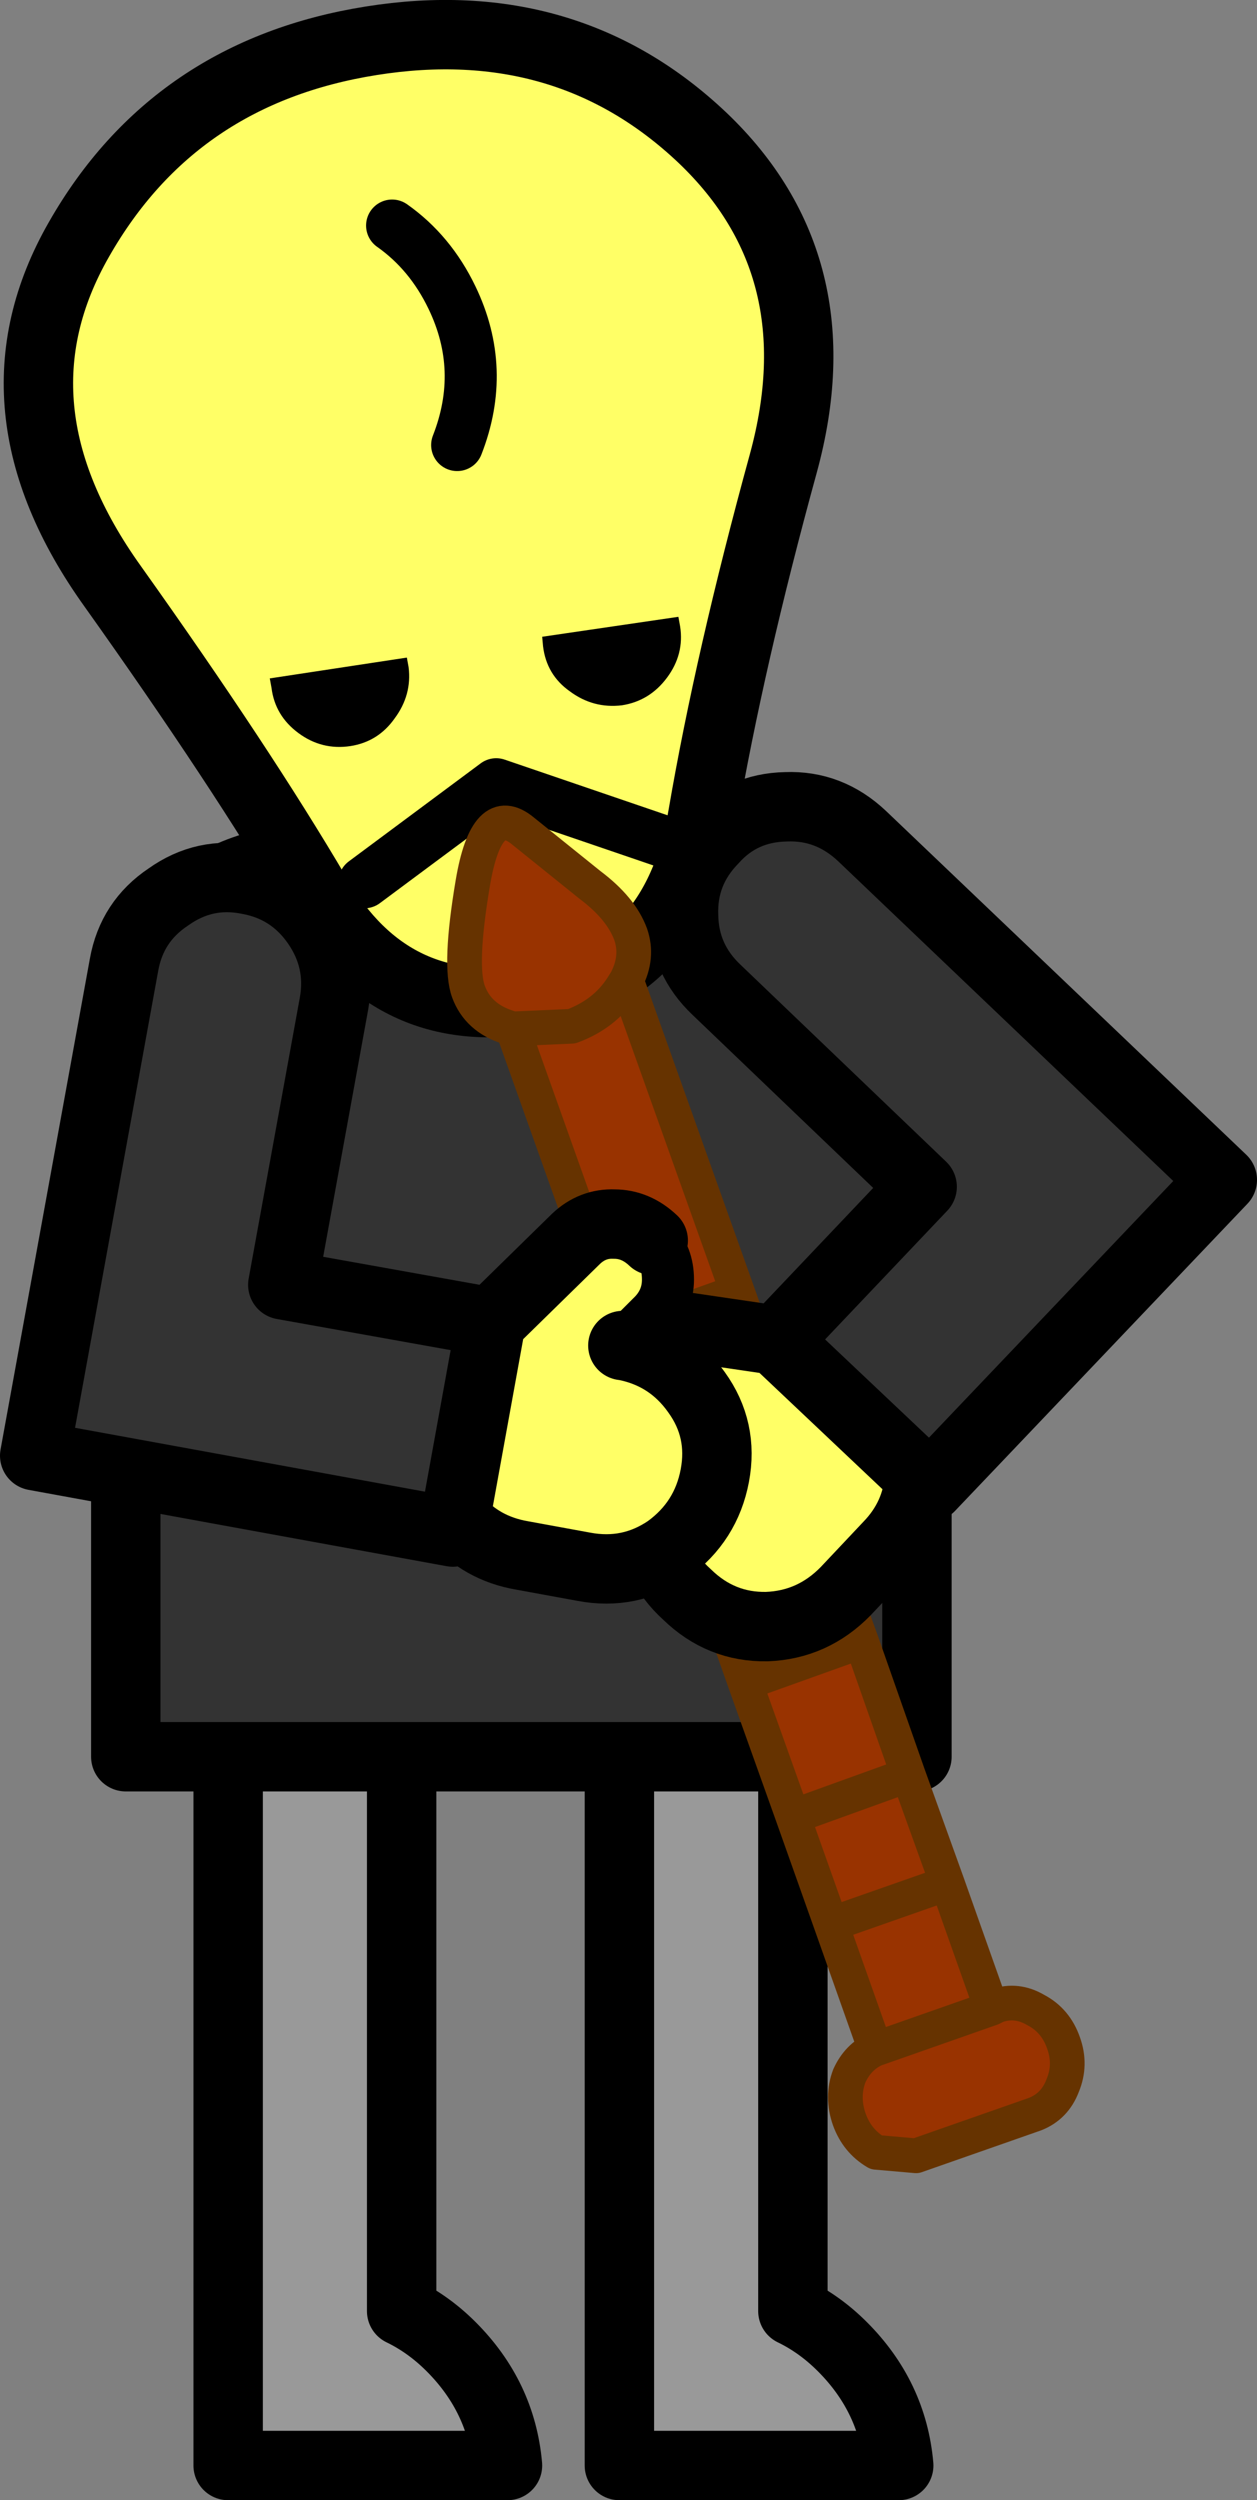
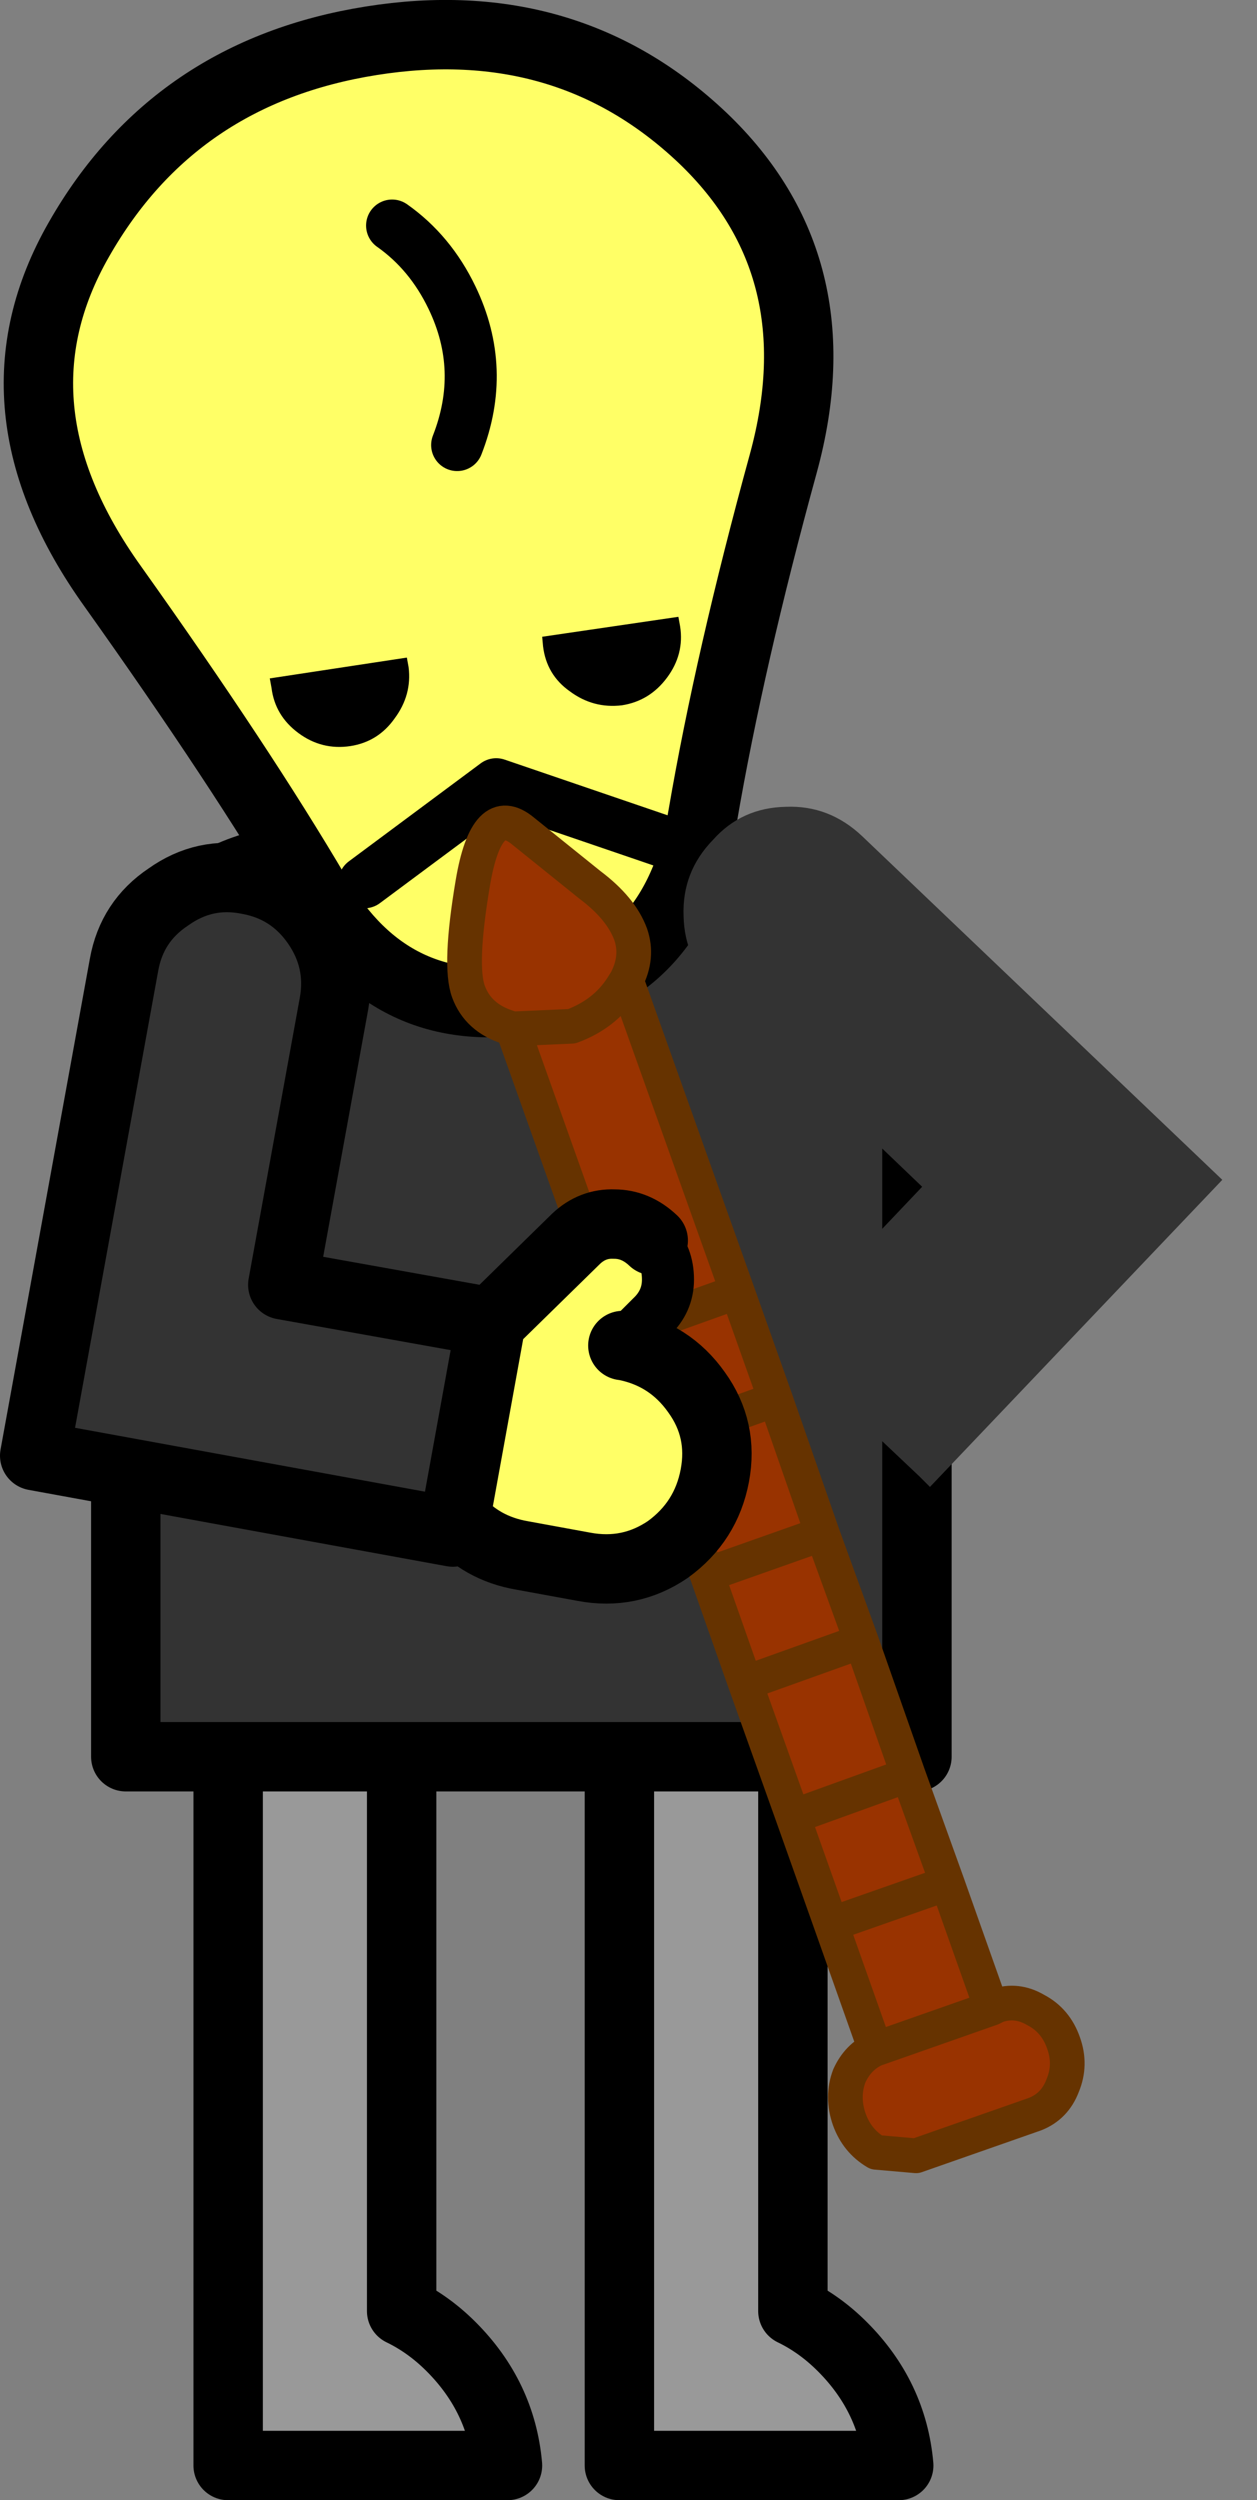
<svg xmlns="http://www.w3.org/2000/svg" height="144.1px" width="72.45px">
  <rect width="100%" height="100%" fill="#808080" stroke="none" />
  <g transform="matrix(1.0, 0.0, 0.0, 1.0, 30.1, 73.3)">
    <path d="M-6.95 21.8 L-6.95 59.9 Q-5.4 60.65 -4.1 61.95 -1.2 64.85 -0.85 68.8 L-16.95 68.8 -16.95 21.8 -6.95 21.8" fill="#999999" fill-rule="evenodd" stroke="none" />
    <path d="M-6.95 21.8 L-6.95 59.9 Q-5.4 60.65 -4.1 61.95 -1.2 64.85 -0.85 68.8 L-16.95 68.8 -16.95 21.8 -6.95 21.8 Z" fill="none" stroke="#000000" stroke-linecap="round" stroke-linejoin="round" stroke-width="4.0" />
    <path d="M15.6 21.8 L15.6 59.9 Q17.15 60.65 18.45 61.95 21.35 64.85 21.7 68.8 L5.6 68.8 5.6 21.8 15.6 21.8" fill="#999999" fill-rule="evenodd" stroke="none" />
    <path d="M15.6 21.8 L15.6 59.9 Q17.15 60.65 18.45 61.95 21.35 64.85 21.7 68.8 L5.6 68.8 5.6 21.8 15.6 21.8 Z" fill="none" stroke="#000000" stroke-linecap="round" stroke-linejoin="round" stroke-width="4.0" />
    <path d="M19.45 -21.05 Q22.75 -18.2 22.75 -14.2 L22.75 27.95 -22.85 27.95 -22.85 -14.2 Q-22.9 -18.2 -19.65 -21.05 -16.35 -23.85 -11.75 -23.85 L11.6 -23.85 Q16.2 -23.85 19.45 -21.05" fill="#333333" fill-rule="evenodd" stroke="none" />
    <path d="M19.45 -21.05 Q16.2 -23.85 11.6 -23.85 L-11.75 -23.85 Q-16.35 -23.85 -19.65 -21.05 -22.9 -18.2 -22.85 -14.2 L-22.85 27.95 22.75 27.95 22.75 -14.2 Q22.75 -18.2 19.45 -21.05 Z" fill="none" stroke="#000000" stroke-linecap="round" stroke-linejoin="round" stroke-width="4.0" />
    <path d="M10.4 -26.25 Q8.85 -17.2 0.7 -15.75 -7.55 -14.3 -11.85 -21.7 -16.2 -29.1 -23.6 -39.5 -31.05 -49.9 -25.55 -59.5 -20.05 -69.15 -8.7 -70.95 2.6 -72.75 10.4 -65.35 18.15 -57.95 15.05 -46.6 11.95 -35.3 10.4 -26.25" fill="#ffff66" fill-rule="evenodd" stroke="none" />
    <path d="M10.4 -26.25 Q8.85 -17.2 0.7 -15.75 -7.55 -14.3 -11.85 -21.7 -16.2 -29.1 -23.6 -39.5 -31.05 -49.9 -25.55 -59.5 -20.05 -69.15 -8.7 -70.95 2.6 -72.75 10.4 -65.35 18.15 -57.95 15.05 -46.6 11.95 -35.3 10.4 -26.25 Z" fill="none" stroke="#000000" stroke-linecap="round" stroke-linejoin="round" stroke-width="4.0" />
    <path d="M9.0 -37.75 L9.1 -37.2 Q9.35 -35.6 8.35 -34.25 7.35 -32.9 5.75 -32.65 4.1 -32.45 2.75 -33.45 1.4 -34.4 1.2 -36.05 L1.15 -36.6 9.0 -37.75 M-6.65 -35.4 L-6.55 -34.85 Q-6.35 -33.25 -7.35 -31.9 -8.3 -30.55 -9.9 -30.3 -11.55 -30.05 -12.9 -31.05 -14.25 -32.05 -14.45 -33.65 L-14.55 -34.2 -6.65 -35.4" fill="#000000" fill-rule="evenodd" stroke="none" />
    <path d="M-7.5 -60.3 Q-5.3 -58.75 -4.05 -56.15 -2.05 -52.0 -3.75 -47.65" fill="none" stroke="#000000" stroke-linecap="round" stroke-linejoin="round" stroke-width="3.0" />
    <path d="M8.45 -24.7 L-1.5 -28.1 -9.1 -22.45" fill="none" stroke="#000000" stroke-linecap="round" stroke-linejoin="round" stroke-width="3.0" />
    <path d="M6.0 -16.8 L12.4 1.15 14.6 7.35 17.3 15.1 19.55 21.3 22.25 29.0 24.5 35.25 27.05 42.45 27.35 42.3 Q28.5 41.9 29.6 42.55 30.75 43.15 31.2 44.45 31.65 45.7 31.15 46.9 30.7 48.1 29.55 48.55 L22.7 50.95 20.4 50.75 Q19.3 50.1 18.85 48.85 18.4 47.55 18.85 46.35 19.35 45.25 20.35 44.8 L17.8 37.6 15.6 31.4 12.85 23.7 10.65 17.45 7.9 9.75 5.7 3.55 -0.55 -14.0 -0.85 -14.1 Q-2.55 -14.65 -3.1 -16.15 -3.65 -17.65 -2.85 -22.4 -2.05 -27.15 0.05 -25.4 L3.9 -22.3 Q5.7 -20.95 6.25 -19.45 6.7 -18.15 6.0 -16.8 L5.75 -16.4 Q4.75 -14.85 2.85 -14.15 L-0.55 -14.0 2.85 -14.15 Q4.75 -14.85 5.75 -16.4 L6.0 -16.8 M22.25 29.0 L15.6 31.4 22.25 29.0 M17.8 37.6 L24.5 35.25 17.8 37.6 M20.35 44.8 L20.5 44.75 27.05 42.45 20.5 44.75 20.35 44.8 M12.4 1.15 L5.7 3.55 12.4 1.15 M7.9 9.75 L14.6 7.35 7.9 9.75 M12.85 23.7 L19.55 21.3 12.85 23.7 M17.3 15.1 L10.65 17.45 17.3 15.1" fill="#993300" fill-rule="evenodd" stroke="none" />
    <path d="M6.0 -16.8 L12.4 1.15 14.6 7.35 17.3 15.1 19.55 21.3 22.25 29.0 24.5 35.25 27.05 42.45 27.35 42.3 Q28.5 41.9 29.6 42.55 30.75 43.15 31.2 44.45 31.65 45.7 31.15 46.9 30.7 48.1 29.55 48.55 L22.7 50.95 20.4 50.75 Q19.3 50.1 18.85 48.85 18.4 47.55 18.85 46.35 19.35 45.25 20.35 44.8 L17.8 37.6 15.6 31.4 12.85 23.7 10.65 17.45 7.9 9.75 5.7 3.55 -0.55 -14.0 -0.85 -14.1 Q-2.55 -14.65 -3.1 -16.15 -3.65 -17.65 -2.85 -22.4 -2.05 -27.15 0.05 -25.4 L3.9 -22.3 Q5.7 -20.95 6.25 -19.45 6.7 -18.15 6.0 -16.8 L5.75 -16.4 Q4.75 -14.85 2.85 -14.15 L-0.55 -14.0 M10.65 17.45 L17.3 15.1 M19.55 21.3 L12.85 23.7 M14.6 7.35 L7.9 9.75 M5.7 3.55 L12.4 1.15 M27.05 42.45 L20.5 44.75 20.35 44.8 M24.5 35.25 L17.8 37.6 M15.6 31.4 L22.25 29.0" fill="none" stroke="#663300" stroke-linecap="round" stroke-linejoin="round" stroke-width="2.0" />
    <path d="M14.65 3.95 L23.05 -4.9 11.2 -16.25 Q9.35 -18.0 9.3 -20.5 9.2 -23.05 11.0 -24.9 12.65 -26.75 15.2 -26.8 17.7 -26.9 19.6 -25.1 L40.35 -5.3 23.5 12.4 22.9 11.8 14.6 3.95 14.65 3.95" fill="#333333" fill-rule="evenodd" stroke="none" />
-     <path d="M22.9 11.8 Q22.75 14.1 21.1 15.8 L18.65 18.4 Q16.75 20.35 14.1 20.45 11.45 20.5 9.5 18.6 7.5 16.8 7.45 14.1 7.4 11.4 9.25 9.45 L9.3 9.4 7.0 9.1 Q5.7 8.9 4.95 7.85 4.2 6.9 4.4 5.65 L4.4 5.6 Q4.55 4.3 5.6 3.55 6.6 2.75 7.85 2.95 L14.65 3.95 14.6 3.95 22.9 11.8" fill="#ffff66" fill-rule="evenodd" stroke="none" />
-     <path d="M14.65 3.95 L23.05 -4.9 11.2 -16.25 Q9.35 -18.0 9.3 -20.5 9.2 -23.05 11.0 -24.9 12.65 -26.75 15.2 -26.8 17.7 -26.9 19.6 -25.1 L40.35 -5.3 23.5 12.4 22.9 11.8 Q22.75 14.1 21.1 15.8 L18.65 18.4 Q16.75 20.35 14.1 20.45 11.45 20.5 9.5 18.6 7.5 16.8 7.45 14.1 7.4 11.4 9.25 9.45 L9.3 9.4 M4.4 5.6 Q4.55 4.3 5.6 3.55 6.6 2.75 7.85 2.95 L14.65 3.95 14.6 3.95 22.9 11.8" fill="none" stroke="#000000" stroke-linecap="round" stroke-linejoin="round" stroke-width="4.0" />
    <path d="M9.3 9.4 L7.0 9.1 Q5.7 8.9 4.95 7.85 4.2 6.9 4.4 5.65 L4.4 5.6" fill="none" stroke="#000000" stroke-linecap="round" stroke-linejoin="round" stroke-width="3.0" />
    <path d="M5.8 4.25 L5.85 4.25 Q8.5 4.75 10.05 6.95 11.6 9.1 11.1 11.75 10.6 14.4 8.4 16.0 6.2 17.5 3.55 17.0 L0.0 16.35 Q-2.35 15.95 -3.85 14.2 L-1.8 2.9 3.1 -1.9 Q4.05 -2.8 5.3 -2.75 6.55 -2.75 7.55 -1.8 L7.55 -1.75 Q8.4 -0.9 8.4 0.45 8.4 1.7 7.45 2.6 L5.8 4.25" fill="#ffff66" fill-rule="evenodd" stroke="none" />
    <path d="M-1.8 2.9 L-3.85 14.2 -4.0 15.0 -28.1 10.6 -22.95 -17.7 Q-22.5 -20.2 -20.4 -21.6 -18.3 -23.1 -15.8 -22.6 -13.3 -22.15 -11.85 -20.05 -10.4 -17.95 -10.85 -15.45 L-13.8 0.75 -1.8 2.9" fill="#333333" fill-rule="evenodd" stroke="none" />
    <path d="M5.8 4.25 L7.45 2.6 Q8.4 1.7 8.4 0.45 8.4 -0.9 7.55 -1.75 L7.55 -1.8" fill="none" stroke="#000000" stroke-linecap="round" stroke-linejoin="round" stroke-width="3.0" />
    <path d="M-3.85 14.2 Q-2.35 15.95 0.0 16.35 L3.55 17.0 Q6.2 17.5 8.4 16.0 10.6 14.4 11.1 11.75 11.6 9.1 10.05 6.95 8.5 4.75 5.85 4.25 L5.8 4.25 M7.55 -1.8 Q6.55 -2.75 5.3 -2.75 4.05 -2.8 3.1 -1.9 L-1.8 2.9 -3.85 14.2 -4.0 15.0 -28.1 10.6 -22.95 -17.7 Q-22.5 -20.2 -20.4 -21.6 -18.3 -23.1 -15.8 -22.6 -13.3 -22.15 -11.85 -20.05 -10.4 -17.95 -10.85 -15.45 L-13.8 0.75 -1.8 2.9" fill="none" stroke="#000000" stroke-linecap="round" stroke-linejoin="round" stroke-width="4.0" />
  </g>
</svg>